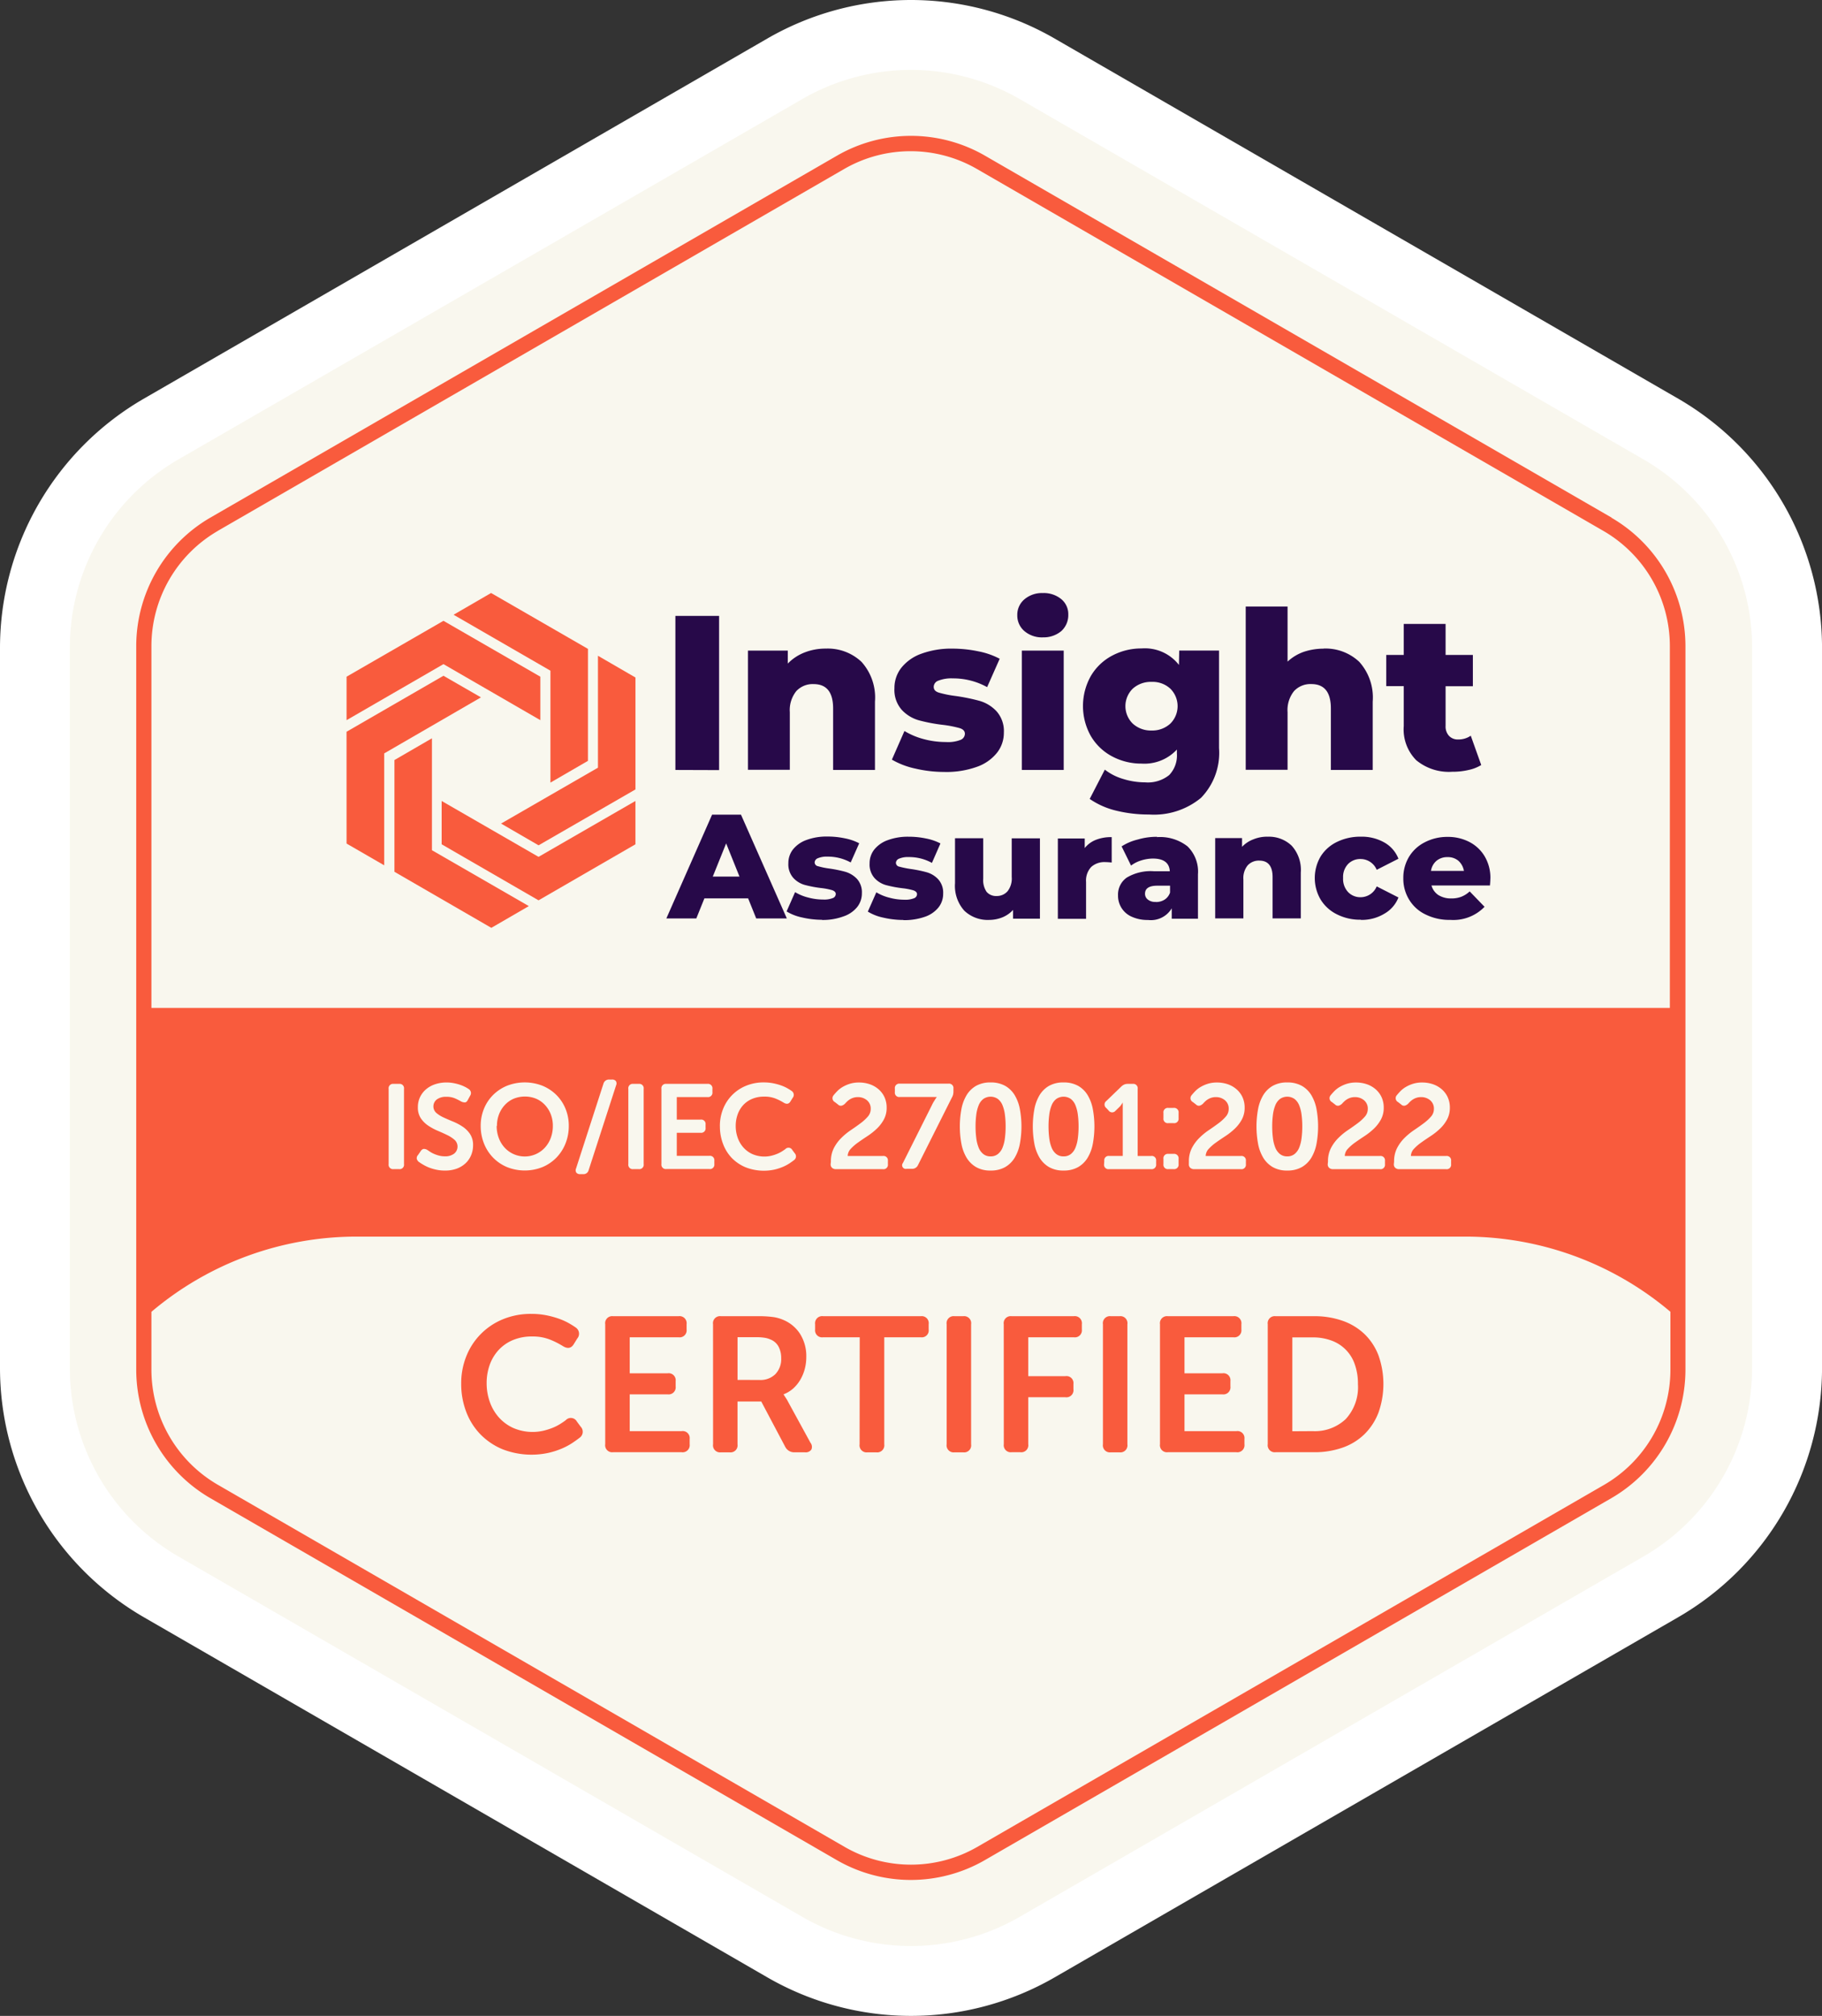
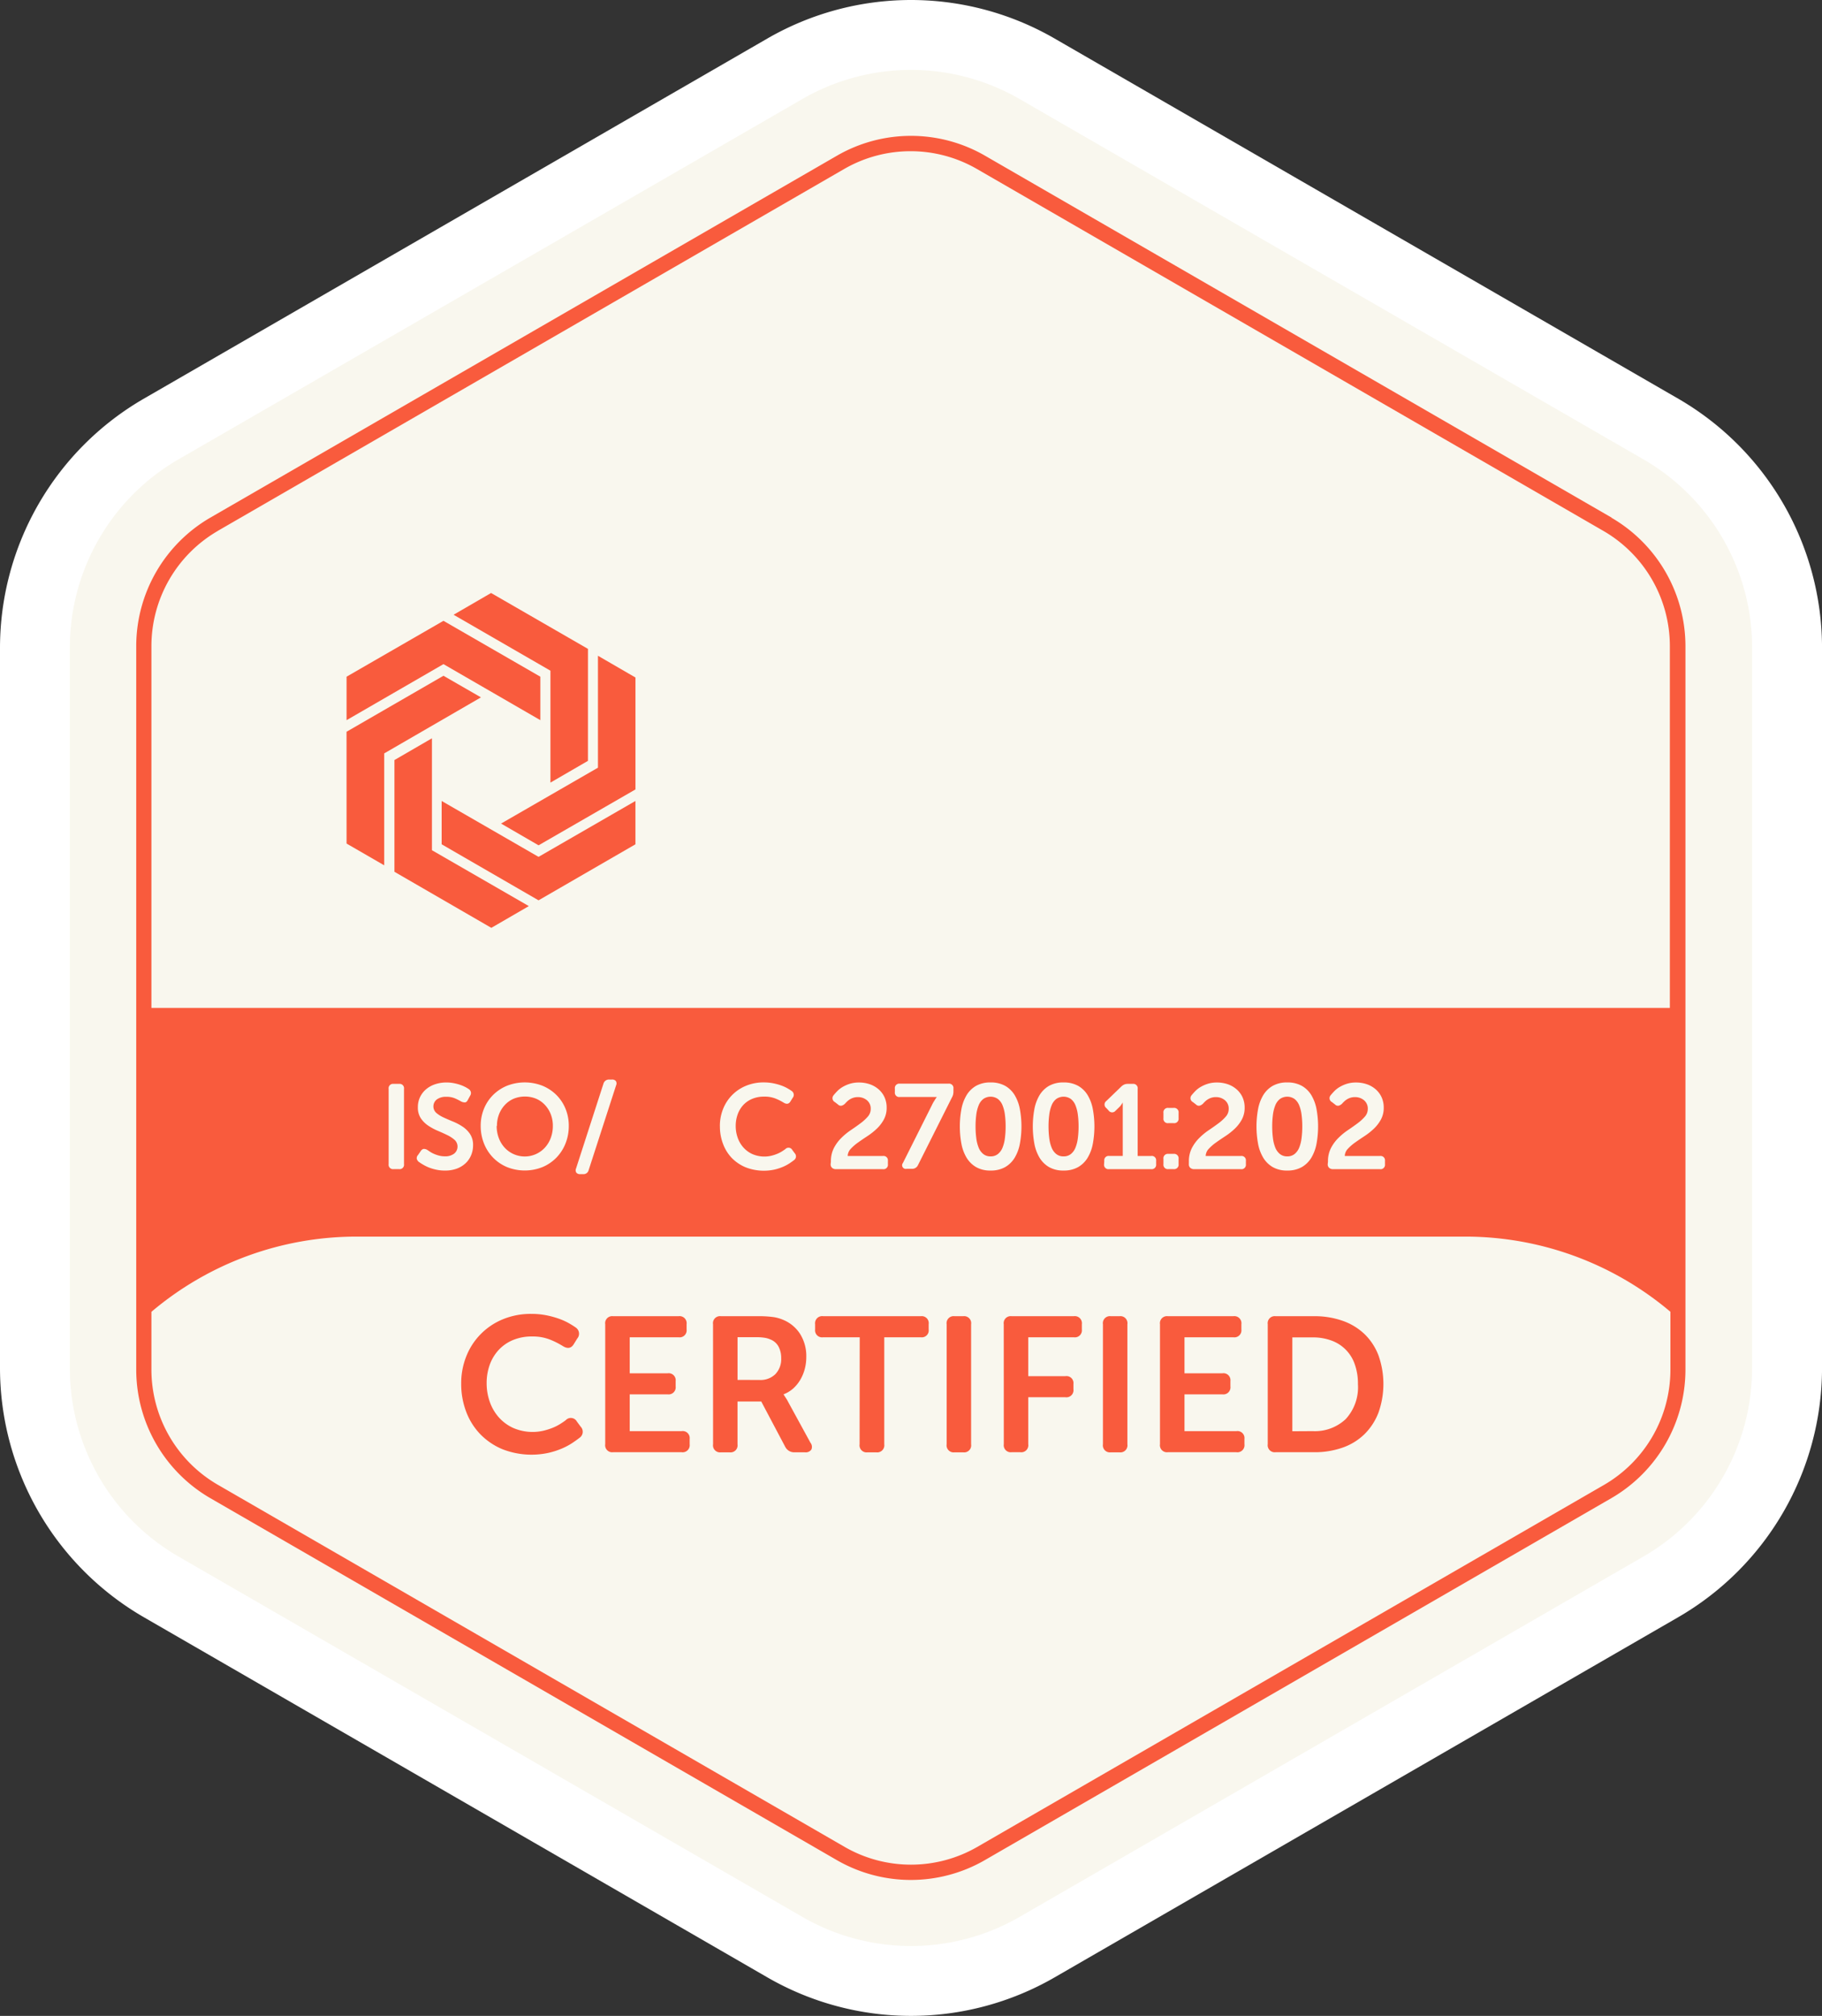
<svg xmlns="http://www.w3.org/2000/svg" id="Group_1888" data-name="Group 1888" width="62.525" height="69.149" viewBox="0 0 62.525 69.149">
  <rect x="0" y="0" width="62.525" height="69.149" fill="#333333" stroke="none" />
  <defs>
    <clipPath id="clip-path">
      <rect id="Rectangle_1243" data-name="Rectangle 1243" width="57.73" height="64.354" fill="none" />
    </clipPath>
  </defs>
  <path id="Path_3681_-_Outline" data-name="Path 3681 - Outline" d="M18.262,56.149a9.866,9.866,0,0,1-4.926-1.32L-8.074,42.468A9.88,9.88,0,0,1-13,33.935V9.214A9.88,9.88,0,0,1-8.074.681L13.336-11.68A9.866,9.866,0,0,1,18.262-13a9.866,9.866,0,0,1,4.926,1.32L44.6.681a9.88,9.88,0,0,1,4.926,8.533V33.935A9.88,9.88,0,0,1,44.6,42.468L23.189,54.829A9.867,9.867,0,0,1,18.262,56.149Z" transform="translate(13 13)" fill="#fff" />
  <g id="Group_1852" data-name="Group 1852" transform="translate(2.397 2.397)">
    <g id="Group_1851" data-name="Group 1851" clip-path="url(#clip-path)">
      <path id="Path_3549" data-name="Path 3549" d="M57.73,44.538V19.816A7.456,7.456,0,0,0,54,13.36L32.593,1a7.455,7.455,0,0,0-7.456,0L3.728,13.36A7.456,7.456,0,0,0,0,19.816V44.538a7.455,7.455,0,0,0,3.728,6.457L25.137,63.356a7.456,7.456,0,0,0,7.456,0L54,50.995a7.455,7.455,0,0,0,3.728-6.457" transform="translate(0 0)" fill="#f9f7ee" />
      <path id="Path_3550" data-name="Path 3550" d="M65.912,28.276,44.407,15.86a5.082,5.082,0,0,0-5.082,0L17.82,28.276a5.1,5.1,0,0,0-2.541,4.4V57.508a5.1,5.1,0,0,0,2.541,4.4l21.5,12.416a5.083,5.083,0,0,0,5.082,0l21.5-12.416a5.1,5.1,0,0,0,2.541-4.4V32.677a5.1,5.1,0,0,0-2.541-4.4m-47.829.455,21.5-12.416a4.557,4.557,0,0,1,4.557,0l21.5,12.416a4.569,4.569,0,0,1,2.278,3.946V45.092H15.8V32.677a4.569,4.569,0,0,1,2.278-3.946M65.649,61.454,44.144,73.87a4.557,4.557,0,0,1-4.557,0l-21.5-12.416A4.569,4.569,0,0,1,15.8,57.508V55.517a10.893,10.893,0,0,1,7.055-2.58H60.872a10.9,10.9,0,0,1,7.055,2.579v1.992a4.569,4.569,0,0,1-2.278,3.946" transform="translate(-13.001 -12.916)" fill="#f95b3d" />
      <path id="Path_3551" data-name="Path 3551" d="M67,126.733l-3.325,1.917v1.491L67,128.219l3.325,1.922V128.65Z" transform="translate(-54.179 -107.835)" fill="#f95b3d" />
      <path id="Path_3552" data-name="Path 3552" d="M88.894,171.6l-3.325-1.922v-1.486l3.325,1.917,3.325-1.917v1.486Z" transform="translate(-72.81 -143.114)" fill="#f95b3d" />
      <path id="Path_3553" data-name="Path 3553" d="M63.674,141.321,67,139.4l1.287.741-3.32,1.922v3.839l-1.292-.746Z" transform="translate(-54.179 -118.617)" fill="#f95b3d" />
      <path id="Path_3554" data-name="Path 3554" d="M92.915,122.252l-3.325-1.917-1.287.746L91.627,123v3.839l1.287-.746Z" transform="translate(-75.135 -102.391)" fill="#f95b3d" />
      <path id="Path_3555" data-name="Path 3555" d="M74.7,158.333V154.5l1.287-.746v3.839l3.325,1.917-1.287.746Z" transform="translate(-63.561 -130.826)" fill="#f95b3d" />
      <path id="Path_3556" data-name="Path 3556" d="M103.847,139.361v-3.839l-1.287-.746v3.839l-3.325,1.917,1.287.746Z" transform="translate(-84.437 -114.679)" fill="#f95b3d" />
-       <path id="Path_3557" data-name="Path 3557" d="M139.361,126.432v-5.284h1.5v5.289Zm5.159-4.163a1.687,1.687,0,0,1,1.227.454,1.827,1.827,0,0,1,.463,1.366v2.343h-1.436v-2.107c0-.56-.222-.838-.671-.838a.765.765,0,0,0-.593.241,1.038,1.038,0,0,0-.222.722v1.977h-1.436v-4.089h1.366v.445a1.616,1.616,0,0,1,.574-.38,1.954,1.954,0,0,1,.727-.134M148.6,126.5a4.328,4.328,0,0,1-1.009-.116,2.732,2.732,0,0,1-.8-.306l.431-.982a2.477,2.477,0,0,0,.662.278,2.889,2.889,0,0,0,.764.1,1.165,1.165,0,0,0,.5-.074.23.23,0,0,0,.148-.208c0-.093-.06-.157-.176-.194a3.858,3.858,0,0,0-.565-.111,5.734,5.734,0,0,1-.834-.157,1.274,1.274,0,0,1-.593-.361,1.032,1.032,0,0,1-.25-.741,1.119,1.119,0,0,1,.236-.7,1.539,1.539,0,0,1,.685-.482,2.986,2.986,0,0,1,1.074-.176,4.389,4.389,0,0,1,.885.093,2.648,2.648,0,0,1,.732.255l-.431.973a2.4,2.4,0,0,0-1.176-.3,1.216,1.216,0,0,0-.5.079.23.23,0,0,0-.157.208c0,.1.055.162.171.2a3.655,3.655,0,0,0,.574.116,6.574,6.574,0,0,1,.838.171,1.278,1.278,0,0,1,.579.361,1.023,1.023,0,0,1,.245.727,1.1,1.1,0,0,1-.236.69,1.526,1.526,0,0,1-.69.482,3.106,3.106,0,0,1-1.1.176m2.644-4.163h1.436v4.094h-1.436Zm.718-.454a.926.926,0,0,1-.634-.218.7.7,0,0,1-.241-.542.691.691,0,0,1,.241-.542.926.926,0,0,1,.634-.218.944.944,0,0,1,.634.208.666.666,0,0,1,.241.533.739.739,0,0,1-.241.565.946.946,0,0,1-.634.213m4.682.454h1.366v3.344a2.212,2.212,0,0,1-.62,1.709,2.537,2.537,0,0,1-1.783.57,4.675,4.675,0,0,1-1.135-.134,2.712,2.712,0,0,1-.9-.4l.519-1.005a1.87,1.87,0,0,0,.63.32,2.527,2.527,0,0,0,.75.116,1.167,1.167,0,0,0,.829-.25.971.971,0,0,0,.264-.741v-.134a1.52,1.52,0,0,1-1.213.482,2.123,2.123,0,0,1-1.005-.245,1.85,1.85,0,0,1-.732-.695,2.1,2.1,0,0,1,0-2.07,1.85,1.85,0,0,1,.732-.695,2.122,2.122,0,0,1,1.005-.245,1.48,1.48,0,0,1,1.283.565Zm-.945,2.742a.909.909,0,0,0,.639-.236.844.844,0,0,0,0-1.2.894.894,0,0,0-.644-.232.922.922,0,0,0-.644.232.839.839,0,0,0,0,1.2.92.92,0,0,0,.644.236m5.9-2.811a1.687,1.687,0,0,1,1.227.454,1.827,1.827,0,0,1,.463,1.366v2.343h-1.436v-2.107c0-.56-.222-.838-.671-.838a.765.765,0,0,0-.593.241,1.038,1.038,0,0,0-.222.722v1.977h-1.436v-5.6h1.436v1.89a1.585,1.585,0,0,1,.551-.334,2.145,2.145,0,0,1,.681-.111m5.057,2.992.357,1a1.4,1.4,0,0,1-.44.171,2.373,2.373,0,0,1-.556.06,1.757,1.757,0,0,1-1.232-.394,1.5,1.5,0,0,1-.431-1.172v-1.371h-.6v-1.07h.6v-1.065h1.436v1.065h.936v1.074h-.936v1.357a.473.473,0,0,0,.116.343.408.408,0,0,0,.315.125.742.742,0,0,0,.435-.13" transform="translate(-118.581 -102.418)" fill="#270949" />
-       <path id="Path_3558" data-name="Path 3558" d="M140.337,174.891l-.278-.69h-1.5l-.278.69h-1.028l1.57-3.561h.991l1.574,3.561Zm-1.491-1.436h.917l-.458-1.139Zm3.751,1.482a3.046,3.046,0,0,1-.681-.079,1.669,1.669,0,0,1-.537-.208l.292-.662a1.6,1.6,0,0,0,.449.185,1.959,1.959,0,0,0,.514.069.8.8,0,0,0,.333-.051.151.151,0,0,0,.1-.139c0-.06-.042-.1-.12-.13a2.19,2.19,0,0,0-.38-.074,4.055,4.055,0,0,1-.56-.106.839.839,0,0,1-.4-.245.7.7,0,0,1-.167-.5.754.754,0,0,1,.157-.472,1.04,1.04,0,0,1,.459-.324,1.981,1.981,0,0,1,.722-.12,2.835,2.835,0,0,1,.593.06,1.827,1.827,0,0,1,.5.171l-.292.658a1.627,1.627,0,0,0-.792-.2.782.782,0,0,0-.338.056.165.165,0,0,0-.107.139.136.136,0,0,0,.116.134,2.553,2.553,0,0,0,.384.079,4.418,4.418,0,0,1,.565.116.9.9,0,0,1,.389.241.685.685,0,0,1,.167.491.75.75,0,0,1-.157.468,1.02,1.02,0,0,1-.468.324,2.057,2.057,0,0,1-.736.125m2.783,0a3.046,3.046,0,0,1-.681-.079,1.668,1.668,0,0,1-.537-.208l.292-.662a1.6,1.6,0,0,0,.449.185,1.959,1.959,0,0,0,.514.069.8.8,0,0,0,.333-.051.151.151,0,0,0,.1-.139c0-.06-.042-.1-.12-.13a2.19,2.19,0,0,0-.38-.074,4.058,4.058,0,0,1-.56-.106.838.838,0,0,1-.4-.245.7.7,0,0,1-.167-.5.755.755,0,0,1,.157-.472,1.041,1.041,0,0,1,.459-.324,1.983,1.983,0,0,1,.722-.12,2.835,2.835,0,0,1,.593.06,1.823,1.823,0,0,1,.5.171l-.292.667a1.626,1.626,0,0,0-.792-.2.782.782,0,0,0-.338.056.164.164,0,0,0-.106.139.136.136,0,0,0,.116.134,3.3,3.3,0,0,0,.384.079,4.423,4.423,0,0,1,.565.116.861.861,0,0,1,.389.241.685.685,0,0,1,.167.491.75.75,0,0,1-.157.468,1.021,1.021,0,0,1-.468.324,2.156,2.156,0,0,1-.736.116m3.714-2.806h.968v2.755h-.922v-.3a1.022,1.022,0,0,1-.366.255,1.24,1.24,0,0,1-.454.088,1.165,1.165,0,0,1-.852-.315,1.274,1.274,0,0,1-.32-.945v-1.542h.968v1.385a.711.711,0,0,0,.116.454.423.423,0,0,0,.343.143.487.487,0,0,0,.375-.162.707.707,0,0,0,.144-.491Zm2.505.333a.917.917,0,0,1,.384-.282,1.415,1.415,0,0,1,.542-.093v.871c-.088-.009-.162-.014-.218-.014a.674.674,0,0,0-.486.167.684.684,0,0,0-.176.514v1.264h-.968v-2.755h.922Zm2.478-.375a1.529,1.529,0,0,1,1.047.315,1.207,1.207,0,0,1,.361.959V174.9h-.9v-.357a.831.831,0,0,1-.815.4,1.294,1.294,0,0,1-.556-.111.782.782,0,0,1-.472-.736.708.708,0,0,1,.3-.607,1.6,1.6,0,0,1,.926-.218h.551c-.018-.292-.213-.435-.583-.435a1.379,1.379,0,0,0-.4.065,1.112,1.112,0,0,0-.347.176l-.324-.658a1.791,1.791,0,0,1,.556-.236,2.279,2.279,0,0,1,.658-.093m-.037,2.237a.539.539,0,0,0,.3-.083.466.466,0,0,0,.185-.241v-.236H154.1c-.282,0-.421.093-.421.278a.248.248,0,0,0,.1.2.394.394,0,0,0,.259.079m3.848-2.237a1.126,1.126,0,0,1,.824.306,1.234,1.234,0,0,1,.315.922v1.574h-.968v-1.417c0-.375-.153-.565-.454-.565a.516.516,0,0,0-.4.162.687.687,0,0,0-.148.486v1.334h-.968v-2.755h.922v.3a1.032,1.032,0,0,1,.384-.255,1.235,1.235,0,0,1,.491-.093m3.2,2.848a1.751,1.751,0,0,1-.82-.185,1.357,1.357,0,0,1-.56-.509,1.461,1.461,0,0,1,0-1.473,1.347,1.347,0,0,1,.56-.5,1.807,1.807,0,0,1,.82-.181,1.569,1.569,0,0,1,.81.2,1.1,1.1,0,0,1,.482.556l-.746.38a.6.6,0,0,0-.551-.37.583.583,0,0,0-.431.171.641.641,0,0,0-.171.477.657.657,0,0,0,.171.486.579.579,0,0,0,.431.176.6.6,0,0,0,.551-.371l.746.38a1.1,1.1,0,0,1-.482.556,1.49,1.49,0,0,1-.81.213m4.446-1.422s0,.088-.014.241H163.51a.576.576,0,0,0,.236.329.806.806,0,0,0,.44.116.95.95,0,0,0,.343-.056.931.931,0,0,0,.292-.185l.51.528a1.489,1.489,0,0,1-1.176.449,1.827,1.827,0,0,1-.847-.185,1.314,1.314,0,0,1-.565-.509,1.372,1.372,0,0,1-.2-.736,1.394,1.394,0,0,1,.195-.732,1.326,1.326,0,0,1,.542-.5,1.663,1.663,0,0,1,.778-.185,1.592,1.592,0,0,1,.746.171,1.306,1.306,0,0,1,.533.5,1.442,1.442,0,0,1,.194.764m-1.473-.741a.573.573,0,0,0-.375.125.56.56,0,0,0-.19.347h1.13a.6.6,0,0,0-.19-.347.556.556,0,0,0-.375-.125" transform="translate(-116.783 -145.783)" fill="#270949" />
      <path id="Path_3559" data-name="Path 3559" d="M90.065,288.569a2.482,2.482,0,0,1,.177-.943,2.269,2.269,0,0,1,1.255-1.265,2.5,2.5,0,0,1,.973-.184,2.6,2.6,0,0,1,.522.049,3.109,3.109,0,0,1,.43.118,2.2,2.2,0,0,1,.335.151q.144.082.236.148a.255.255,0,0,1,.053.381l-.118.191q-.132.217-.375.066a2.831,2.831,0,0,0-.42-.214,1.6,1.6,0,0,0-.631-.115,1.662,1.662,0,0,0-.674.128,1.4,1.4,0,0,0-.49.348,1.494,1.494,0,0,0-.3.512,1.854,1.854,0,0,0-.1.615,1.907,1.907,0,0,0,.105.631,1.6,1.6,0,0,0,.306.532,1.487,1.487,0,0,0,.493.368,1.667,1.667,0,0,0,1.038.1,2.279,2.279,0,0,0,.319-.1,1.7,1.7,0,0,0,.26-.131q.115-.072.194-.132a.236.236,0,0,1,.381.046l.131.177a.25.25,0,0,1-.039.381q-.1.079-.253.181a2.3,2.3,0,0,1-.361.191,2.723,2.723,0,0,1-.467.148,2.743,2.743,0,0,1-1.564-.128,2.279,2.279,0,0,1-.759-.513,2.247,2.247,0,0,1-.486-.772,2.664,2.664,0,0,1-.171-.96" transform="translate(-76.635 -243.505)" fill="#f95b3d" />
      <path id="Path_3560" data-name="Path 3560" d="M123.208,286.982a.241.241,0,0,1,.269-.276h2.248a.243.243,0,0,1,.276.273v.183a.24.24,0,0,1-.276.267h-1.676v1.236h1.3a.24.24,0,0,1,.276.267v.182a.243.243,0,0,1-.276.273h-1.3v1.262h1.781a.24.24,0,0,1,.276.267v.182a.243.243,0,0,1-.276.274h-2.353a.241.241,0,0,1-.269-.276Z" transform="translate(-104.836 -243.955)" fill="#f95b3d" />
      <path id="Path_3561" data-name="Path 3561" d="M148.022,286.982a.241.241,0,0,1,.269-.276h1.262a3.821,3.821,0,0,1,.542.03,1.393,1.393,0,0,1,.345.1,1.256,1.256,0,0,1,.568.476,1.424,1.424,0,0,1,.214.8,1.574,1.574,0,0,1-.053.407,1.462,1.462,0,0,1-.151.365,1.286,1.286,0,0,1-.243.3,1.067,1.067,0,0,1-.329.2v.013l.039.059c.013.022.03.047.049.076a.9.9,0,0,1,.062.108l.769,1.406a.226.226,0,0,1,.03.237.237.237,0,0,1-.22.092h-.355a.345.345,0,0,1-.322-.191l-.821-1.551h-.815V291.1a.241.241,0,0,1-.27.276h-.3a.241.241,0,0,1-.269-.276Zm1.6,1.912a.726.726,0,0,0,.539-.2.743.743,0,0,0,.2-.548.829.829,0,0,0-.089-.393.536.536,0,0,0-.279-.248.8.8,0,0,0-.2-.059,1.865,1.865,0,0,0-.306-.02h-.624v1.465Z" transform="translate(-125.95 -243.955)" fill="#f95b3d" />
      <path id="Path_3562" data-name="Path 3562" d="M173.044,287.429h-1.255a.24.24,0,0,1-.276-.267v-.183a.243.243,0,0,1,.276-.273h3.352a.24.24,0,0,1,.269.273v.183a.237.237,0,0,1-.269.267h-1.255V291.1a.244.244,0,0,1-.276.276h-.3a.241.241,0,0,1-.27-.276Z" transform="translate(-145.938 -243.955)" fill="#f95b3d" />
      <path id="Path_3563" data-name="Path 3563" d="M201.791,286.982a.241.241,0,0,1,.269-.276h.3a.241.241,0,0,1,.27.276V291.1a.241.241,0,0,1-.27.276h-.3a.241.241,0,0,1-.269-.276Z" transform="translate(-171.702 -243.955)" fill="#f95b3d" />
      <path id="Path_3564" data-name="Path 3564" d="M214.925,286.982a.241.241,0,0,1,.269-.276h2.136a.243.243,0,0,1,.276.273v.183a.24.24,0,0,1-.276.267h-1.564v1.334h1.275a.24.24,0,0,1,.276.267v.183a.243.243,0,0,1-.276.273h-1.275v1.61a.241.241,0,0,1-.27.276h-.3a.241.241,0,0,1-.269-.276Z" transform="translate(-182.877 -243.955)" fill="#f95b3d" />
      <path id="Path_3565" data-name="Path 3565" d="M237.755,286.982a.241.241,0,0,1,.269-.276h.3a.241.241,0,0,1,.27.276V291.1a.241.241,0,0,1-.27.276h-.3a.241.241,0,0,1-.269-.276Z" transform="translate(-202.303 -243.955)" fill="#f95b3d" />
      <path id="Path_3566" data-name="Path 3566" d="M250.889,286.982a.241.241,0,0,1,.269-.276h2.248a.243.243,0,0,1,.276.273v.183a.24.24,0,0,1-.276.267H251.73v1.236h1.3a.24.24,0,0,1,.276.267v.182a.243.243,0,0,1-.276.273h-1.3v1.262h1.781a.24.24,0,0,1,.276.267v.182a.243.243,0,0,1-.276.274h-2.353a.241.241,0,0,1-.269-.276Z" transform="translate(-213.479 -243.955)" fill="#f95b3d" />
      <path id="Path_3567" data-name="Path 3567" d="M275.7,286.983a.241.241,0,0,1,.269-.276h1.321a2.889,2.889,0,0,1,.979.158,2.081,2.081,0,0,1,.749.453,2.019,2.019,0,0,1,.48.729,2.929,2.929,0,0,1,0,1.972,2.082,2.082,0,0,1-.48.736,2.034,2.034,0,0,1-.749.46,2.889,2.889,0,0,1-.979.158h-1.321a.241.241,0,0,1-.269-.276Zm1.544,3.667a1.544,1.544,0,0,0,1.13-.412,1.613,1.613,0,0,0,.421-1.2,1.972,1.972,0,0,0-.112-.69,1.313,1.313,0,0,0-.805-.808,1.821,1.821,0,0,0-.634-.106h-.7v3.22Z" transform="translate(-234.592 -243.956)" fill="#f95b3d" />
      <path id="Path_3568" data-name="Path 3568" d="M73.37,233.434a.151.151,0,0,1,.169-.173h.189a.151.151,0,0,1,.169.173v2.578a.151.151,0,0,1-.169.173h-.189a.151.151,0,0,1-.169-.173Z" transform="translate(-62.43 -198.479)" fill="#f9f7ee" />
      <path id="Path_3569" data-name="Path 3569" d="M79.891,235.656a.239.239,0,0,1-.068-.1.158.158,0,0,1,.043-.138l.091-.132a.157.157,0,0,1,.1-.076.228.228,0,0,1,.134.039l.093.062a.831.831,0,0,0,.132.07,1.193,1.193,0,0,0,.169.058.774.774,0,0,0,.2.025.5.5,0,0,0,.321-.093.311.311,0,0,0,.014-.471,1.1,1.1,0,0,0-.253-.165q-.152-.074-.327-.148a1.915,1.915,0,0,1-.327-.177.928.928,0,0,1-.253-.253.662.662,0,0,1-.1-.377.79.79,0,0,1,.076-.35.809.809,0,0,1,.208-.268.937.937,0,0,1,.311-.171,1.228,1.228,0,0,1,.389-.06,1.3,1.3,0,0,1,.245.023,1.634,1.634,0,0,1,.214.055,1.315,1.315,0,0,1,.173.072.963.963,0,0,1,.122.072.162.162,0,0,1,.054.235l-.074.136q-.045.091-.107.091a.283.283,0,0,1-.128-.033,2.087,2.087,0,0,0-.212-.107.729.729,0,0,0-.294-.053.526.526,0,0,0-.325.09.3.3,0,0,0-.019.463,1.041,1.041,0,0,0,.253.158q.152.07.327.142a1.829,1.829,0,0,1,.328.175.917.917,0,0,1,.253.255.68.68,0,0,1,.1.383.868.868,0,0,1-.066.336.8.8,0,0,1-.189.276.9.9,0,0,1-.3.185,1.151,1.151,0,0,1-.41.068,1.365,1.365,0,0,1-.3-.031,1.671,1.671,0,0,1-.255-.076,1.487,1.487,0,0,1-.2-.1,1.3,1.3,0,0,1-.142-.093" transform="translate(-67.917 -198.197)" fill="#f9f7ee" />
      <path id="Path_3570" data-name="Path 3570" d="M94.554,234.42a1.531,1.531,0,0,1,.111-.585,1.427,1.427,0,0,1,.313-.474,1.471,1.471,0,0,1,.478-.317,1.669,1.669,0,0,1,1.219,0,1.47,1.47,0,0,1,.478.317,1.431,1.431,0,0,1,.313.474,1.531,1.531,0,0,1,.111.585,1.615,1.615,0,0,1-.111.6,1.479,1.479,0,0,1-.313.488,1.447,1.447,0,0,1-.478.325,1.642,1.642,0,0,1-1.219,0,1.447,1.447,0,0,1-.478-.325,1.474,1.474,0,0,1-.313-.488,1.615,1.615,0,0,1-.111-.6m.548,0a1.167,1.167,0,0,0,.072.414,1.016,1.016,0,0,0,.2.331.939.939,0,0,0,1.384,0,1.016,1.016,0,0,0,.2-.331,1.163,1.163,0,0,0,.072-.414,1.074,1.074,0,0,0-.072-.4.99.99,0,0,0-.2-.319.9.9,0,0,0-.3-.212,1.022,1.022,0,0,0-.774,0,.9.9,0,0,0-.3.212.99.99,0,0,0-.2.319,1.077,1.077,0,0,0-.072.4" transform="translate(-80.455 -198.197)" fill="#f9f7ee" />
      <path id="Path_3571" data-name="Path 3571" d="M117.358,232.407a.193.193,0,0,1,.2-.14h.091a.158.158,0,0,1,.134.051.151.151,0,0,1,.01.142l-.943,2.912a.182.182,0,0,1-.194.14h-.095a.158.158,0,0,1-.134-.052.15.15,0,0,1-.01-.142Z" transform="translate(-99.046 -197.633)" fill="#f9f7ee" />
-       <path id="Path_3572" data-name="Path 3572" d="M128.526,233.434a.151.151,0,0,1,.169-.173h.189a.151.151,0,0,1,.169.173v2.578a.151.151,0,0,1-.169.173h-.189a.151.151,0,0,1-.169-.173Z" transform="translate(-109.361 -198.479)" fill="#f9f7ee" />
-       <path id="Path_3573" data-name="Path 3573" d="M136.149,233.434a.151.151,0,0,1,.169-.173h1.408a.152.152,0,0,1,.173.171v.114a.15.15,0,0,1-.173.167h-1.05v.774h.815a.15.15,0,0,1,.173.167v.114a.152.152,0,0,1-.173.171h-.815v.791h1.116a.15.15,0,0,1,.173.167v.114a.152.152,0,0,1-.173.171h-1.474a.151.151,0,0,1-.169-.173Z" transform="translate(-115.848 -198.479)" fill="#f9f7ee" />
      <path id="Path_3574" data-name="Path 3574" d="M149.6,234.428a1.557,1.557,0,0,1,.111-.591,1.421,1.421,0,0,1,.787-.793,1.565,1.565,0,0,1,.61-.115,1.64,1.64,0,0,1,.327.031,1.973,1.973,0,0,1,.27.074,1.385,1.385,0,0,1,.21.095q.091.052.148.093a.16.16,0,0,1,.033.239l-.074.12q-.082.136-.235.041a1.8,1.8,0,0,0-.264-.134,1,1,0,0,0-.4-.072,1.043,1.043,0,0,0-.422.08.882.882,0,0,0-.307.218.939.939,0,0,0-.187.321,1.161,1.161,0,0,0-.064.385,1.2,1.2,0,0,0,.066.4,1,1,0,0,0,.192.334.927.927,0,0,0,.309.231,1.042,1.042,0,0,0,.651.06,1.405,1.405,0,0,0,.2-.064,1.062,1.062,0,0,0,.163-.082c.048-.03.088-.058.122-.082a.148.148,0,0,1,.239.029l.082.111a.157.157,0,0,1-.025.239q-.062.049-.159.113a1.437,1.437,0,0,1-.227.119,1.7,1.7,0,0,1-.292.093,1.723,1.723,0,0,1-.98-.08,1.424,1.424,0,0,1-.476-.321,1.4,1.4,0,0,1-.3-.484,1.664,1.664,0,0,1-.107-.6" transform="translate(-127.293 -198.197)" fill="#f9f7ee" />
      <path id="Path_3575" data-name="Path 3575" d="M175.148,235.643a.986.986,0,0,1,.1-.458,1.384,1.384,0,0,1,.253-.347,2.227,2.227,0,0,1,.33-.272q.177-.119.33-.233a1.563,1.563,0,0,0,.253-.231.393.393,0,0,0,.1-.262.369.369,0,0,0-.13-.3.477.477,0,0,0-.315-.107.5.5,0,0,0-.146.021.516.516,0,0,0-.121.054.576.576,0,0,0-.095.072q-.041.039-.07.072a.269.269,0,0,1-.119.074.132.132,0,0,1-.124-.037l-.111-.086a.15.15,0,0,1-.045-.231c.033-.041.074-.088.124-.14a.871.871,0,0,1,.183-.144,1.188,1.188,0,0,1,.249-.111,1.04,1.04,0,0,1,.321-.045,1.137,1.137,0,0,1,.362.058.913.913,0,0,1,.3.169.8.8,0,0,1,.208.272.847.847,0,0,1,.076.367.834.834,0,0,1-.1.41,1.279,1.279,0,0,1-.243.313,2.279,2.279,0,0,1-.317.25q-.171.112-.319.217a1.6,1.6,0,0,0-.251.217.376.376,0,0,0-.107.248h1.207a.15.15,0,0,1,.173.167v.114a.152.152,0,0,1-.173.171h-1.606a.2.2,0,0,1-.134-.043.159.159,0,0,1-.052-.129Z" transform="translate(-149.031 -198.197)" fill="#f9f7ee" />
      <path id="Path_3576" data-name="Path 3576" d="M191.142,233.986a1.138,1.138,0,0,1,.064-.119l.051-.082a.35.35,0,0,1,.049-.066v-.008a.169.169,0,0,1-.041,0,.317.317,0,0,1-.058,0h-1.169a.149.149,0,0,1-.169-.169v-.115a.151.151,0,0,1,.169-.173h1.668a.151.151,0,0,1,.173.169v.091a.527.527,0,0,1-.01.107.389.389,0,0,1-.039.1l-1.17,2.331a.218.218,0,0,1-.206.123h-.185a.125.125,0,0,1-.124-.2Z" transform="translate(-161.557 -198.479)" fill="#f9f7ee" />
      <path id="Path_3577" data-name="Path 3577" d="M205.868,235.952a.972.972,0,0,1-.5-.119.931.931,0,0,1-.326-.323,1.45,1.45,0,0,1-.177-.48,3.289,3.289,0,0,1,0-1.182,1.451,1.451,0,0,1,.177-.48.916.916,0,0,1,.326-.321.987.987,0,0,1,.5-.117,1,1,0,0,1,.5.117.907.907,0,0,1,.327.321,1.451,1.451,0,0,1,.177.48,3.279,3.279,0,0,1,0,1.182,1.45,1.45,0,0,1-.177.48.922.922,0,0,1-.327.323.984.984,0,0,1-.5.119m0-.486a.388.388,0,0,0,.249-.08.535.535,0,0,0,.159-.218,1.275,1.275,0,0,0,.082-.326,3.119,3.119,0,0,0,.025-.406,3.038,3.038,0,0,0-.025-.4,1.273,1.273,0,0,0-.082-.323.518.518,0,0,0-.159-.216.436.436,0,0,0-.5,0,.518.518,0,0,0-.159.216,1.273,1.273,0,0,0-.082.323,3.016,3.016,0,0,0-.025.4,3.1,3.1,0,0,0,.025.406,1.275,1.275,0,0,0,.082.326.535.535,0,0,0,.159.218.388.388,0,0,0,.249.08" transform="translate(-174.27 -198.197)" fill="#f9f7ee" />
      <path id="Path_3578" data-name="Path 3578" d="M222.662,235.952a.972.972,0,0,1-.5-.119.929.929,0,0,1-.326-.323,1.45,1.45,0,0,1-.177-.48,3.289,3.289,0,0,1,0-1.182,1.451,1.451,0,0,1,.177-.48.914.914,0,0,1,.326-.321.987.987,0,0,1,.5-.117,1,1,0,0,1,.5.117.907.907,0,0,1,.327.321,1.452,1.452,0,0,1,.177.48,3.29,3.29,0,0,1,0,1.182,1.451,1.451,0,0,1-.177.48.922.922,0,0,1-.327.323.984.984,0,0,1-.5.119m0-.486a.388.388,0,0,0,.249-.08.535.535,0,0,0,.158-.218,1.276,1.276,0,0,0,.082-.326,3.124,3.124,0,0,0,.025-.406,3.044,3.044,0,0,0-.025-.4,1.274,1.274,0,0,0-.082-.323.518.518,0,0,0-.158-.216.436.436,0,0,0-.5,0,.518.518,0,0,0-.159.216,1.274,1.274,0,0,0-.082.323,3.014,3.014,0,0,0-.025.4,3.093,3.093,0,0,0,.025.406,1.275,1.275,0,0,0,.082.326.535.535,0,0,0,.159.218.388.388,0,0,0,.249.08" transform="translate(-188.56 -198.197)" fill="#f9f7ee" />
      <path id="Path_3579" data-name="Path 3579" d="M238.064,235.9a.149.149,0,0,1,.169-.167h.465V233.97a.451.451,0,0,1,0-.062h-.008a.435.435,0,0,1-.029.05q-.016.021-.035.048a.28.28,0,0,1-.047.052l-.128.124a.149.149,0,0,1-.239-.008l-.078-.083a.152.152,0,0,1,0-.243l.519-.5a.35.35,0,0,1,.1-.066.3.3,0,0,1,.115-.021h.173a.151.151,0,0,1,.169.173v2.3h.461a.15.15,0,0,1,.173.167v.114a.152.152,0,0,1-.173.171h-1.445a.15.15,0,0,1-.169-.171Z" transform="translate(-202.566 -198.479)" fill="#f9f7ee" />
      <path id="Path_3580" data-name="Path 3580" d="M251.85,239.308a.149.149,0,0,1-.169-.169v-.181a.151.151,0,0,1,.169-.173h.177a.153.153,0,0,1,.173.173v.181a.151.151,0,0,1-.173.169Zm-.169,1.227a.151.151,0,0,1,.169-.173h.177a.153.153,0,0,1,.173.173v.177a.153.153,0,0,1-.173.173h-.177a.151.151,0,0,1-.169-.173Z" transform="translate(-214.152 -203.179)" fill="#f9f7ee" />
      <path id="Path_3581" data-name="Path 3581" d="M257.535,235.643a.989.989,0,0,1,.1-.458,1.385,1.385,0,0,1,.253-.347,2.228,2.228,0,0,1,.33-.272q.177-.119.33-.233a1.568,1.568,0,0,0,.253-.231.394.394,0,0,0,.1-.262.369.369,0,0,0-.13-.3.477.477,0,0,0-.315-.107.5.5,0,0,0-.146.021.521.521,0,0,0-.121.054.581.581,0,0,0-.095.072q-.041.039-.07.072a.269.269,0,0,1-.119.074.132.132,0,0,1-.123-.037l-.111-.086a.15.15,0,0,1-.046-.231c.033-.041.074-.088.124-.14a.868.868,0,0,1,.183-.144,1.186,1.186,0,0,1,.249-.111,1.04,1.04,0,0,1,.321-.045,1.136,1.136,0,0,1,.362.058.913.913,0,0,1,.3.169.8.8,0,0,1,.208.272.844.844,0,0,1,.076.367.835.835,0,0,1-.1.41,1.285,1.285,0,0,1-.243.313,2.288,2.288,0,0,1-.317.25q-.171.112-.319.217a1.6,1.6,0,0,0-.251.217.376.376,0,0,0-.107.248h1.207a.15.15,0,0,1,.173.167v.114a.152.152,0,0,1-.173.171H257.72a.2.2,0,0,1-.134-.043.158.158,0,0,1-.052-.129Z" transform="translate(-219.133 -198.197)" fill="#f9f7ee" />
      <path id="Path_3582" data-name="Path 3582" d="M274.143,235.952a.972.972,0,0,1-.5-.119.929.929,0,0,1-.326-.323,1.45,1.45,0,0,1-.177-.48,3.289,3.289,0,0,1,0-1.182,1.451,1.451,0,0,1,.177-.48.914.914,0,0,1,.326-.321.987.987,0,0,1,.5-.117,1,1,0,0,1,.5.117.907.907,0,0,1,.327.321,1.451,1.451,0,0,1,.177.48,3.29,3.29,0,0,1,0,1.182,1.45,1.45,0,0,1-.177.48.922.922,0,0,1-.327.323.984.984,0,0,1-.5.119m0-.486a.388.388,0,0,0,.249-.08.535.535,0,0,0,.159-.218,1.276,1.276,0,0,0,.082-.326,3.13,3.13,0,0,0,.025-.406,3.049,3.049,0,0,0-.025-.4,1.274,1.274,0,0,0-.082-.323.518.518,0,0,0-.159-.216.436.436,0,0,0-.5,0,.518.518,0,0,0-.159.216,1.276,1.276,0,0,0-.082.323,3.017,3.017,0,0,0-.025.4,3.1,3.1,0,0,0,.025.406,1.277,1.277,0,0,0,.082.326.535.535,0,0,0,.159.218.388.388,0,0,0,.249.08" transform="translate(-232.365 -198.197)" fill="#f9f7ee" />
      <path id="Path_3583" data-name="Path 3583" d="M289.546,235.643a.987.987,0,0,1,.1-.458,1.384,1.384,0,0,1,.253-.347,2.225,2.225,0,0,1,.33-.272q.177-.119.33-.233a1.562,1.562,0,0,0,.253-.231.393.393,0,0,0,.1-.262.369.369,0,0,0-.13-.3.477.477,0,0,0-.315-.107.5.5,0,0,0-.146.021.516.516,0,0,0-.121.054.575.575,0,0,0-.095.072q-.041.039-.07.072a.269.269,0,0,1-.119.074.133.133,0,0,1-.124-.037l-.111-.086a.15.15,0,0,1-.045-.231c.033-.041.074-.088.124-.14a.872.872,0,0,1,.183-.144,1.187,1.187,0,0,1,.249-.111,1.04,1.04,0,0,1,.321-.045,1.137,1.137,0,0,1,.362.058.913.913,0,0,1,.3.169.8.8,0,0,1,.208.272.847.847,0,0,1,.076.367.834.834,0,0,1-.1.41,1.279,1.279,0,0,1-.243.313,2.277,2.277,0,0,1-.317.25q-.171.112-.319.217a1.6,1.6,0,0,0-.251.217.376.376,0,0,0-.107.248h1.207a.15.15,0,0,1,.173.167v.114a.152.152,0,0,1-.173.171h-1.606a.2.2,0,0,1-.134-.043.159.159,0,0,1-.052-.129Z" transform="translate(-246.371 -198.197)" fill="#f9f7ee" />
-       <path id="Path_3584" data-name="Path 3584" d="M304.764,235.643a.986.986,0,0,1,.1-.458,1.384,1.384,0,0,1,.253-.347,2.228,2.228,0,0,1,.33-.272q.177-.119.33-.233a1.563,1.563,0,0,0,.253-.231.393.393,0,0,0,.1-.262.369.369,0,0,0-.13-.3.477.477,0,0,0-.315-.107.5.5,0,0,0-.146.021.516.516,0,0,0-.121.054.574.574,0,0,0-.095.072q-.041.039-.07.072a.269.269,0,0,1-.119.074.133.133,0,0,1-.124-.037l-.111-.086a.15.15,0,0,1-.045-.231c.033-.041.074-.088.124-.14a.871.871,0,0,1,.183-.144,1.188,1.188,0,0,1,.249-.111,1.04,1.04,0,0,1,.321-.045,1.137,1.137,0,0,1,.362.058.913.913,0,0,1,.3.169.8.8,0,0,1,.208.272.847.847,0,0,1,.076.367.834.834,0,0,1-.1.41,1.277,1.277,0,0,1-.243.313,2.277,2.277,0,0,1-.317.25q-.171.112-.319.217a1.6,1.6,0,0,0-.251.217.376.376,0,0,0-.107.248h1.207a.15.15,0,0,1,.173.167v.114a.152.152,0,0,1-.173.171h-1.606a.2.2,0,0,1-.134-.043.159.159,0,0,1-.052-.129Z" transform="translate(-259.32 -198.197)" fill="#f9f7ee" />
    </g>
  </g>
</svg>